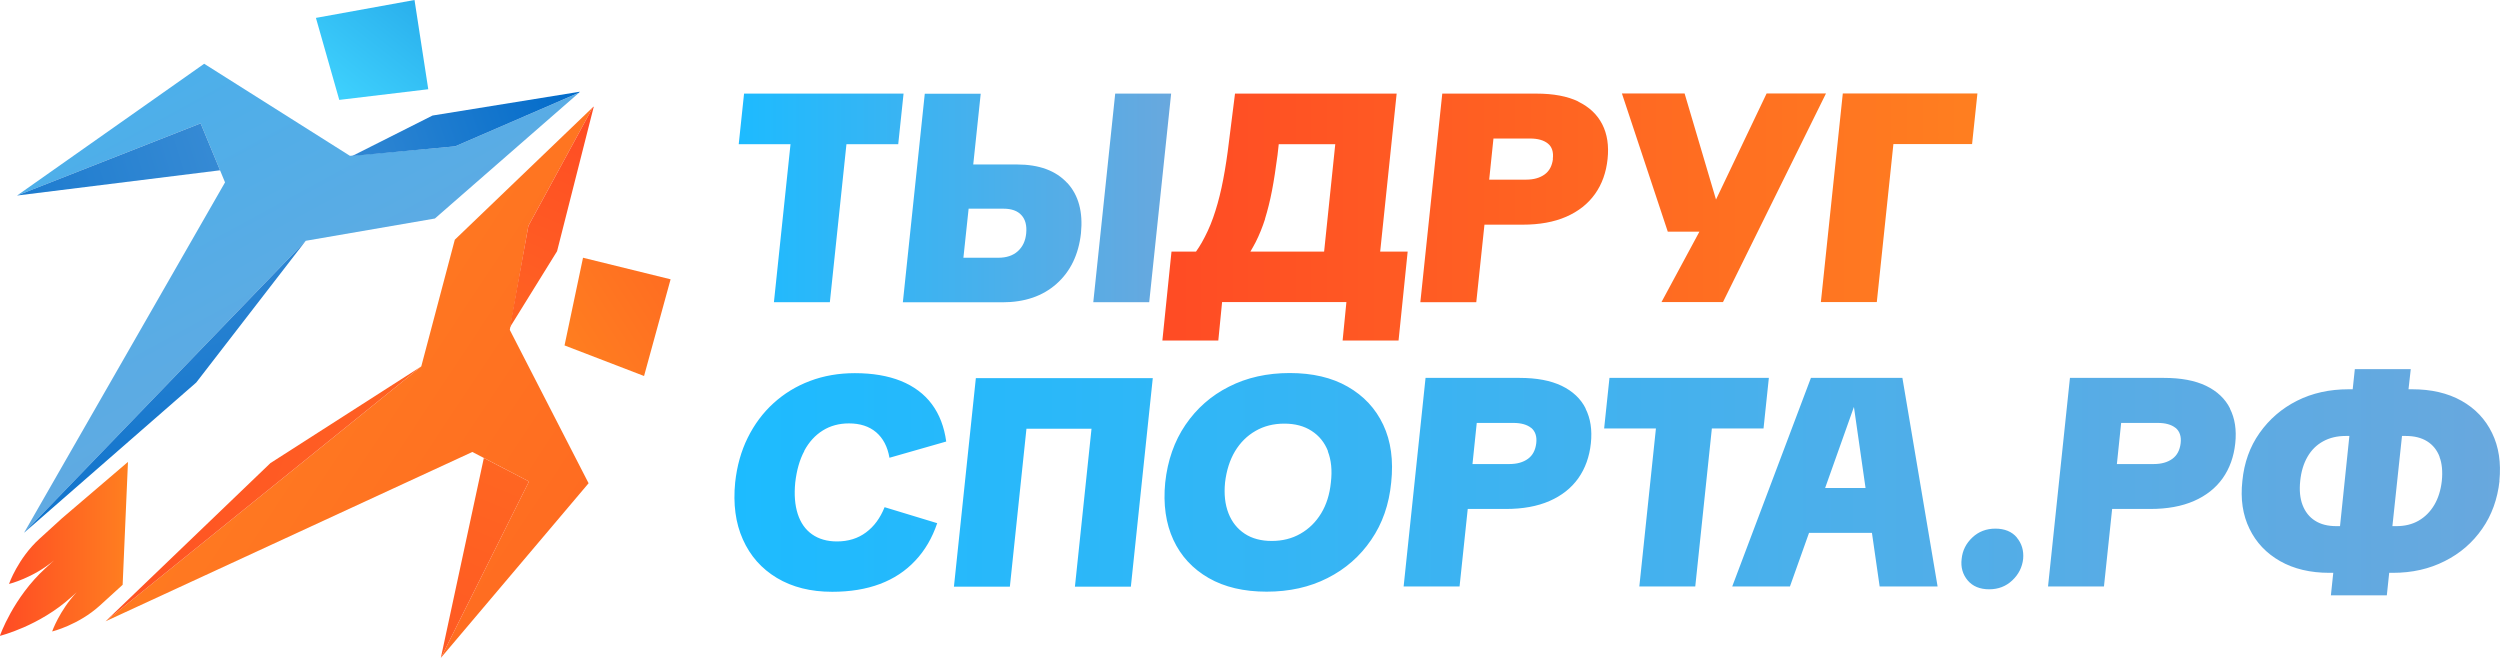
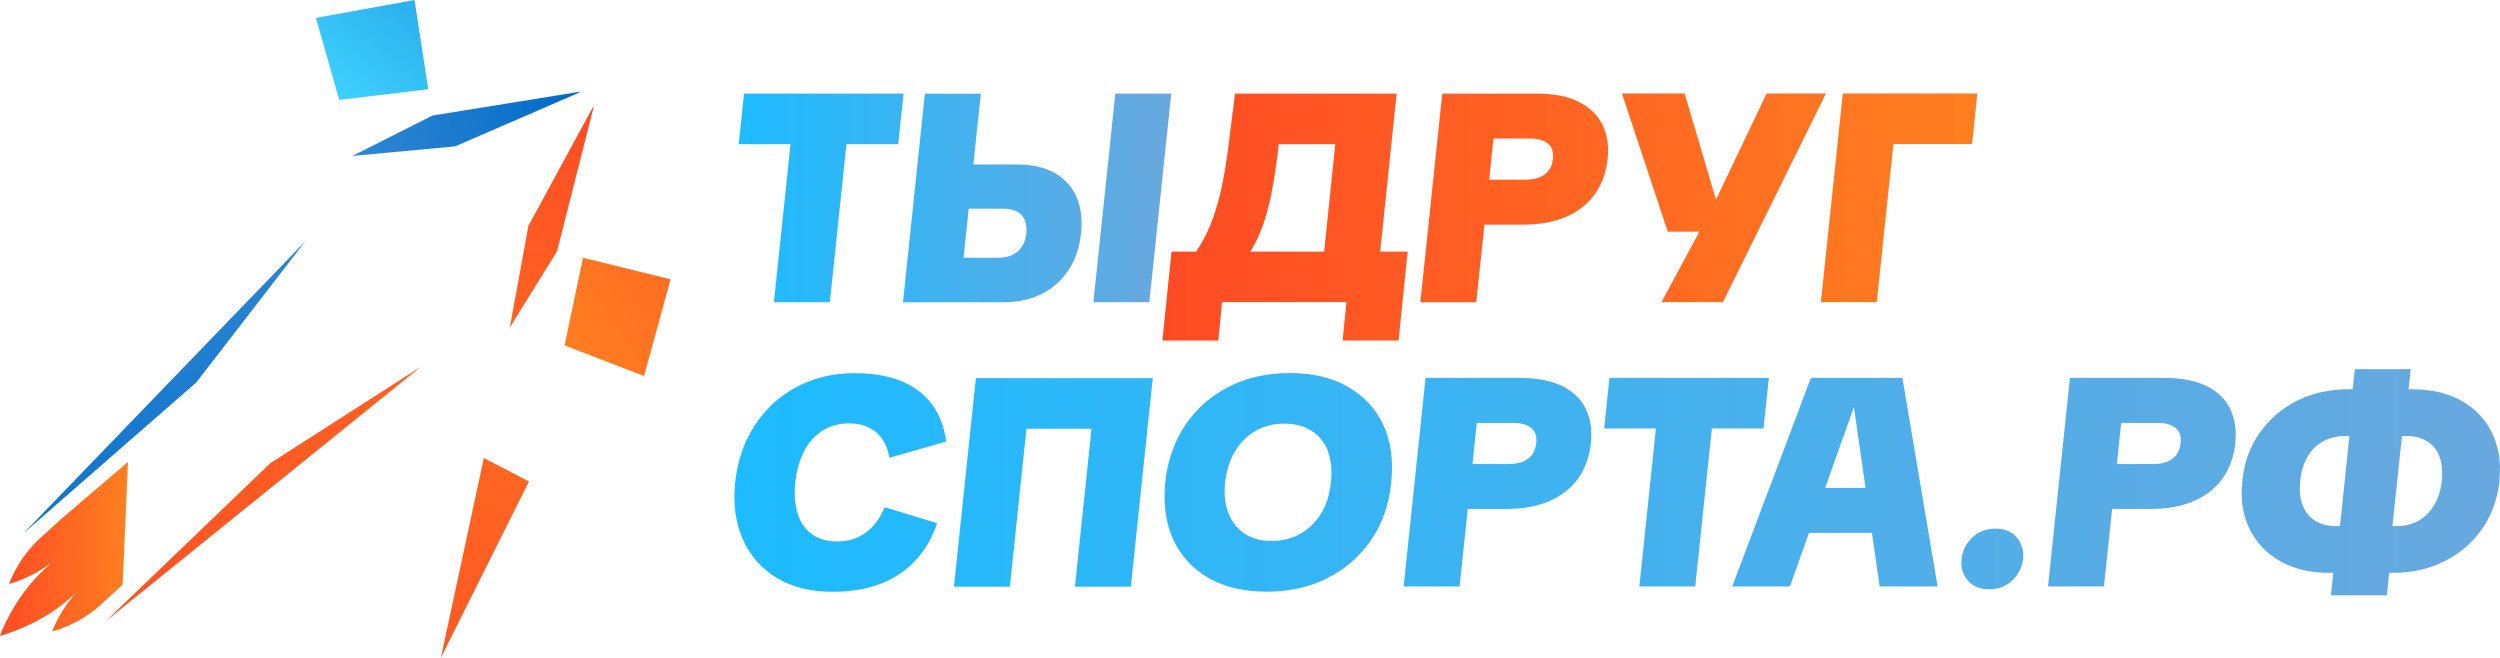
<svg xmlns="http://www.w3.org/2000/svg" xmlns:xlink="http://www.w3.org/1999/xlink" id="_Слой_2" data-name="Слой 2" viewBox="0 0 210.97 55.52">
  <defs>
    <style> .cls-1 { fill: url(#_Безымянный_градиент_11); } .cls-2 { fill: url(#_Безымянный_градиент_13); } .cls-3 { fill: url(#_Безымянный_градиент_5-4); } .cls-4 { fill: url(#_Безымянный_градиент_5-3); } .cls-5 { fill: url(#_Безымянный_градиент_5-6); } .cls-6 { fill: url(#_Безымянный_градиент_5-5); } .cls-7 { fill: url(#_Безымянный_градиент_5-7); } .cls-8 { fill: url(#_Безымянный_градиент_5-2); } .cls-9 { fill: url(#_Безымянный_градиент_3-2); } .cls-10 { fill: url(#_Безымянный_градиент_3-3); } .cls-11 { fill: url(#_Безымянный_градиент_11-3); } .cls-12 { fill: url(#_Безымянный_градиент_11-2); } .cls-13 { fill: url(#_Безымянный_градиент_3); } .cls-14 { fill: url(#_Безымянный_градиент_5); } </style>
    <linearGradient id="_Безымянный_градиент_13" data-name="Безымянный градиент 13" x1="-2562.66" y1="125.68" x2="-2534.82" y2="143" gradientTransform="translate(-2400.88 747.97) rotate(159.85) scale(1 -1)" gradientUnits="userSpaceOnUse">
      <stop offset="0" stop-color="#006ac9" />
      <stop offset="1" stop-color="#40d4ff" />
    </linearGradient>
    <linearGradient id="_Безымянный_градиент_3" data-name="Безымянный градиент 3" x1="-2513.45" y1="70.41" x2="-2528.65" y2="174.05" gradientTransform="translate(-2400.88 747.97) rotate(159.85) scale(1 -1)" gradientUnits="userSpaceOnUse">
      <stop offset="0" stop-color="#1dbbff" />
      <stop offset="1" stop-color="#68a8de" />
    </linearGradient>
    <linearGradient id="_Безымянный_градиент_11" data-name="Безымянный градиент 11" x1="-2555.06" y1="148.47" x2="-2511.79" y2="147.88" gradientTransform="translate(-2400.88 747.97) rotate(159.85) scale(1 -1)" gradientUnits="userSpaceOnUse">
      <stop offset="0" stop-color="#006ac9" />
      <stop offset="1" stop-color="#68a8de" />
    </linearGradient>
    <linearGradient id="_Безымянный_градиент_11-2" data-name="Безымянный градиент 11" x1="-2512.15" y1="177.11" x2="-2516.49" y2="119.37" xlink:href="#_Безымянный_градиент_11" />
    <linearGradient id="_Безымянный_градиент_11-3" data-name="Безымянный градиент 11" x1="-2488.13" y1="140.97" x2="-2557.73" y2="144.48" xlink:href="#_Безымянный_градиент_11" />
    <linearGradient id="_Безымянный_градиент_5" data-name="Безымянный градиент 5" x1="-2192.4" y1="-658.76" x2="-2164.56" y2="-641.44" gradientTransform="translate(-1455.16 1714.92) rotate(115.21)" gradientUnits="userSpaceOnUse">
      <stop offset="0" stop-color="#ff4b24" />
      <stop offset="1" stop-color="#ff7f20" />
    </linearGradient>
    <linearGradient id="_Безымянный_градиент_5-2" data-name="Безымянный градиент 5" x1="-2143.19" y1="-714.03" x2="-2158.39" y2="-610.39" xlink:href="#_Безымянный_градиент_5" />
    <linearGradient id="_Безымянный_градиент_5-3" data-name="Безымянный градиент 5" x1="-2184.81" y1="-635.97" x2="-2141.53" y2="-636.56" xlink:href="#_Безымянный_градиент_5" />
    <linearGradient id="_Безымянный_градиент_5-4" data-name="Безымянный градиент 5" x1="-2141.89" y1="-607.33" x2="-2146.24" y2="-665.07" xlink:href="#_Безымянный_градиент_5" />
    <linearGradient id="_Безымянный_градиент_5-5" data-name="Безымянный градиент 5" x1="-2117.87" y1="-643.47" x2="-2187.47" y2="-639.96" xlink:href="#_Безымянный_градиент_5" />
    <linearGradient id="_Безымянный_градиент_5-6" data-name="Безымянный градиент 5" x1="0" y1="46.31" x2="10.81" y2="46.31" gradientTransform="matrix(1, 0, 0, 1, 0, 0)" xlink:href="#_Безымянный_градиент_5" />
    <linearGradient id="_Безымянный_градиент_3-2" data-name="Безымянный градиент 3" x1="62.33" y1="16.7" x2="98.83" y2="16.7" gradientTransform="matrix(1, 0, 0, 1, 0, 0)" xlink:href="#_Безымянный_градиент_3" />
    <linearGradient id="_Безымянный_градиент_5-7" data-name="Безымянный градиент 5" x1="98.08" y1="18.33" x2="166.89" y2="18.33" gradientTransform="matrix(1, 0, 0, 1, 0, 0)" xlink:href="#_Безымянный_градиент_5" />
    <linearGradient id="_Безымянный_градиент_3-3" data-name="Безымянный градиент 3" x1="61.97" y1="40.7" x2="210.97" y2="40.7" gradientTransform="matrix(1, 0, 0, 1, 0, 0)" xlink:href="#_Безымянный_градиент_3" />
  </defs>
  <g id="_Слой_1-2" data-name="Слой 1">
    <g>
      <g>
        <polygon class="cls-2" points="26.66 1.51 34.98 0 36.14 7.53 28.63 8.43 26.66 1.51" />
-         <polygon class="cls-13" points="1.44 16.5 17.23 5.38 29.53 13.15 38.41 12.35 48.87 7.82 36.7 18.44 25.8 20.32 2.03 44.96 18.99 15.39 16.93 10.41 1.44 16.5" />
        <polygon class="cls-1" points="38.41 12.35 29.73 13.16 36.5 9.75 48.93 7.74 48.86 7.82 38.41 12.35" />
        <polygon class="cls-12" points="2.03 44.96 16.56 32.28 25.8 20.32 2.03 44.96" />
-         <polygon class="cls-11" points="1.44 16.5 18.57 14.37 16.93 10.41 1.44 16.5" />
      </g>
      <g>
        <polygon class="cls-14" points="54.35 31.73 56.59 23.57 49.2 21.75 47.64 29.15 54.35 31.73" />
-         <polygon class="cls-8" points="37.2 55.52 49.67 40.78 43.02 27.84 44.59 19.06 50.03 9.05 38.38 20.23 35.55 30.92 8.91 52.43 39.86 38.14 44.64 40.63 37.2 55.52" />
        <polygon class="cls-4" points="44.59 19.06 43.02 27.64 47.01 21.2 50.11 8.99 50.03 9.05 44.59 19.06" />
        <polygon class="cls-3" points="8.91 52.43 22.82 39.08 35.55 30.92 8.91 52.43" />
        <polygon class="cls-6" points="37.2 55.52 40.83 38.65 44.64 40.63 37.2 55.52" />
      </g>
      <path class="cls-5" d="M5.25,43.72l-1.91,1.74c-1.83,1.66-2.58,3.82-2.58,3.82,0,0,2.03-.5,3.8-1.99l-.71,.65c-2.74,2.49-3.86,5.72-3.86,5.72,0,0,3.32-.81,6.06-3.3l.42-.38c-1.46,1.56-2.07,3.31-2.07,3.31,0,0,2.22-.54,4.04-2.2l1.91-1.74,.45-10.37-5.56,4.75Z" />
      <g>
-         <path class="cls-9" d="M75.79,12.17h-4.36l-1.4,13.33h-4.72l1.4-13.33h-4.37l.45-4.27h13.46l-.45,4.27Zm14.27,3.26c.96,1.04,1.34,2.46,1.16,4.26-.2,1.8-.89,3.22-2.06,4.26-1.17,1.04-2.69,1.56-4.56,1.56h-8.41l1.85-17.6h4.72l-.63,5.97h3.7c1.86,0,3.27,.52,4.23,1.56Zm-3.86,2.73c-.33-.37-.84-.55-1.52-.55h-2.94l-.44,4.14h2.95c.68,0,1.23-.18,1.64-.55,.41-.37,.65-.87,.71-1.52s-.07-1.16-.4-1.52Zm7.91-10.26l-1.85,17.6h4.72l1.85-17.6h-4.72Z" />
+         <path class="cls-9" d="M75.79,12.17h-4.36l-1.4,13.33h-4.72l1.4-13.33h-4.37l.45-4.27h13.46l-.45,4.27m14.27,3.26c.96,1.04,1.34,2.46,1.16,4.26-.2,1.8-.89,3.22-2.06,4.26-1.17,1.04-2.69,1.56-4.56,1.56h-8.41l1.85-17.6h4.72l-.63,5.97h3.7c1.86,0,3.27,.52,4.23,1.56Zm-3.86,2.73c-.33-.37-.84-.55-1.52-.55h-2.94l-.44,4.14h2.95c.68,0,1.23-.18,1.64-.55,.41-.37,.65-.87,.71-1.52s-.07-1.16-.4-1.52Zm7.91-10.26l-1.85,17.6h4.72l1.85-17.6h-4.72Z" />
        <path class="cls-7" d="M117.85,7.9h-13.63l-.62,4.92c-.15,1.1-.32,2.11-.52,3.03-.2,.92-.44,1.77-.71,2.53-.27,.77-.6,1.46-.96,2.1-.15,.26-.31,.51-.48,.75h-2.07l-.77,7.51h4.72l.32-3.25h10.49l-.32,3.25h4.72l.77-7.51h-2.32l1.39-13.33Zm-11.1,10.57c.22-.71,.42-1.5,.59-2.38,.17-.88,.32-1.89,.47-3.02l.1-.9h4.77l-.94,9.06h-6.22c.15-.26,.3-.52,.44-.79,.31-.61,.57-1.26,.8-1.97Zm26.45-9.9c-.93-.45-2.11-.67-3.55-.67h-7.94l-1.85,17.6h4.72l.69-6.54h3.23c1.41,0,2.64-.22,3.67-.67,1.03-.45,1.84-1.09,2.43-1.92,.59-.83,.94-1.81,1.06-2.95,.12-1.13-.03-2.11-.45-2.93-.42-.82-1.09-1.46-2.02-1.91Zm-2.15,4.84c-.07,.58-.3,1.02-.7,1.31-.4,.29-.92,.44-1.57,.44h-3.11l.36-3.47h3.09c.65,0,1.15,.14,1.5,.42,.35,.28,.49,.72,.42,1.3Zm23.04-5.52l-8.69,17.6h-5.19l3.2-5.94h-2.67l-3.87-11.66h5.29l2.65,8.95,4.27-8.95h5.02Zm12.78,0l-.45,4.27h-6.64l-1.4,13.33h-4.72l1.85-17.6h11.36Z" />
        <path class="cls-10" d="M170.19,45.36c.42,.5,.6,1.1,.54,1.8-.08,.72-.39,1.32-.92,1.82-.53,.5-1.18,.75-1.95,.75s-1.39-.25-1.81-.75c-.42-.5-.6-1.11-.51-1.82,.07-.7,.37-1.3,.9-1.8s1.18-.75,1.95-.75,1.39,.25,1.81,.75Zm-102.32-7.32c.4-.74,.92-1.31,1.56-1.71,.64-.4,1.38-.6,2.21-.6,.95,0,1.71,.25,2.3,.75,.58,.5,.96,1.21,1.12,2.15l4.79-1.37c-.17-1.24-.57-2.29-1.21-3.15-.64-.86-1.51-1.51-2.61-1.96-1.1-.44-2.4-.66-3.89-.66-1.36,0-2.63,.22-3.79,.66-1.17,.44-2.19,1.07-3.08,1.88-.89,.81-1.61,1.78-2.17,2.91-.56,1.13-.91,2.39-1.06,3.77-.18,1.82,.03,3.43,.65,4.81,.62,1.39,1.57,2.47,2.87,3.25,1.3,.78,2.85,1.17,4.67,1.17,1.51,0,2.86-.22,4.03-.66,1.17-.44,2.17-1.1,2.98-1.97,.82-.87,1.43-1.92,1.85-3.16l-4.44-1.35c-.37,.92-.89,1.63-1.57,2.13-.68,.51-1.5,.76-2.45,.76-.83,0-1.53-.2-2.1-.6-.57-.4-.97-.98-1.21-1.72-.24-.75-.31-1.63-.21-2.65,.12-1.04,.37-1.93,.77-2.67Zm24.69-6.13h-10.21l-1.85,17.6h4.72l1.4-13.33h5.49l-1.4,13.33h4.72l1.85-17.6h-4.72Zm24.17,3.94c.65,1.38,.87,3,.67,4.87-.18,1.85-.74,3.46-1.69,4.84-.94,1.38-2.17,2.46-3.68,3.22-1.51,.77-3.23,1.15-5.14,1.15s-3.55-.38-4.89-1.15-2.34-1.84-2.98-3.22c-.64-1.38-.87-3-.69-4.84,.2-1.86,.77-3.49,1.71-4.87,.94-1.38,2.16-2.46,3.67-3.22,1.51-.77,3.22-1.15,5.13-1.15s3.55,.38,4.89,1.15c1.35,.77,2.35,1.84,3,3.22Zm-4.66,2.23c-.29-.74-.75-1.31-1.39-1.72-.63-.41-1.4-.61-2.3-.61s-1.71,.2-2.42,.61c-.72,.41-1.29,.98-1.74,1.72-.44,.74-.72,1.62-.84,2.63-.1,1,0,1.87,.29,2.61,.29,.74,.75,1.31,1.37,1.72,.62,.41,1.39,.61,2.28,.61s1.71-.2,2.42-.61c.72-.41,1.3-.98,1.75-1.72,.45-.74,.72-1.61,.82-2.61,.12-1.02,.03-1.89-.26-2.63Zm21.73-3.6c.42,.82,.57,1.8,.45,2.93-.12,1.13-.47,2.11-1.06,2.95-.59,.83-1.4,1.47-2.43,1.92-1.03,.45-2.26,.67-3.67,.67h-3.23l-.69,6.54h-4.72l1.85-17.6h7.94c1.43,0,2.61,.22,3.55,.67,.93,.45,1.61,1.09,2.02,1.91Zm-4.59,1.63c-.35-.28-.85-.42-1.5-.42h-3.09l-.36,3.47h3.11c.65,0,1.17-.15,1.57-.44,.4-.29,.63-.73,.7-1.31,.07-.58-.08-1.01-.42-1.3Zm20.07-4.22h-13.46l-.45,4.27h4.37l-1.4,13.33h4.72l1.4-13.33h4.36l.45-4.27Zm11.26,0l2.97,17.6h-4.89l-.65-4.52h-5.31l-1.61,4.52h-4.87l6.64-17.6h7.71Zm-3.11,9.29l-.98-6.84-2.43,6.84h3.41Zm30.75-6.7c.42,.82,.57,1.8,.45,2.93-.12,1.13-.47,2.11-1.06,2.95-.59,.83-1.4,1.47-2.43,1.92-1.03,.45-2.26,.67-3.67,.67h-3.23l-.69,6.54h-4.72l1.85-17.6h7.94c1.43,0,2.61,.22,3.55,.67,.93,.45,1.61,1.09,2.02,1.91Zm-4.59,1.63c-.35-.28-.85-.42-1.5-.42h-3.09l-.36,3.47h3.11c.65,0,1.17-.15,1.57-.44,.4-.29,.63-.73,.7-1.31,.07-.58-.08-1.01-.42-1.3Zm27.34,4.47c-.17,1.53-.65,2.88-1.46,4.04-.81,1.17-1.86,2.08-3.16,2.73-1.3,.66-2.75,.99-4.37,.99h-.32l-.2,1.9h-4.72l.2-1.9h-.33c-1.61,0-3-.33-4.16-.99-1.16-.66-2.02-1.57-2.58-2.73-.57-1.16-.77-2.51-.6-4.04,.15-1.53,.63-2.88,1.45-4.04,.82-1.16,1.87-2.07,3.16-2.72,1.29-.65,2.74-.97,4.36-.97h.34l.18-1.7h4.72l-.19,1.7h.31c1.61,0,3,.32,4.16,.97,1.16,.65,2.02,1.56,2.58,2.72,.57,1.16,.77,2.51,.62,4.04Zm-12.67-3.79h-.31c-.72,0-1.35,.15-1.9,.45-.55,.3-.99,.73-1.32,1.3-.33,.57-.54,1.25-.62,2.05-.08,.78-.02,1.46,.2,2.03,.22,.57,.57,1.02,1.05,1.32,.48,.31,1.08,.46,1.8,.46h.31l.79-7.61Zm7.61,1.75c-.22-.57-.57-1-1.05-1.3-.48-.3-1.08-.45-1.8-.45h-.32l-.81,7.61h.33c.72,0,1.34-.15,1.88-.46,.54-.31,.98-.75,1.32-1.32,.34-.57,.55-1.25,.64-2.03,.08-.8,.02-1.48-.2-2.05Z" />
      </g>
    </g>
  </g>
</svg>